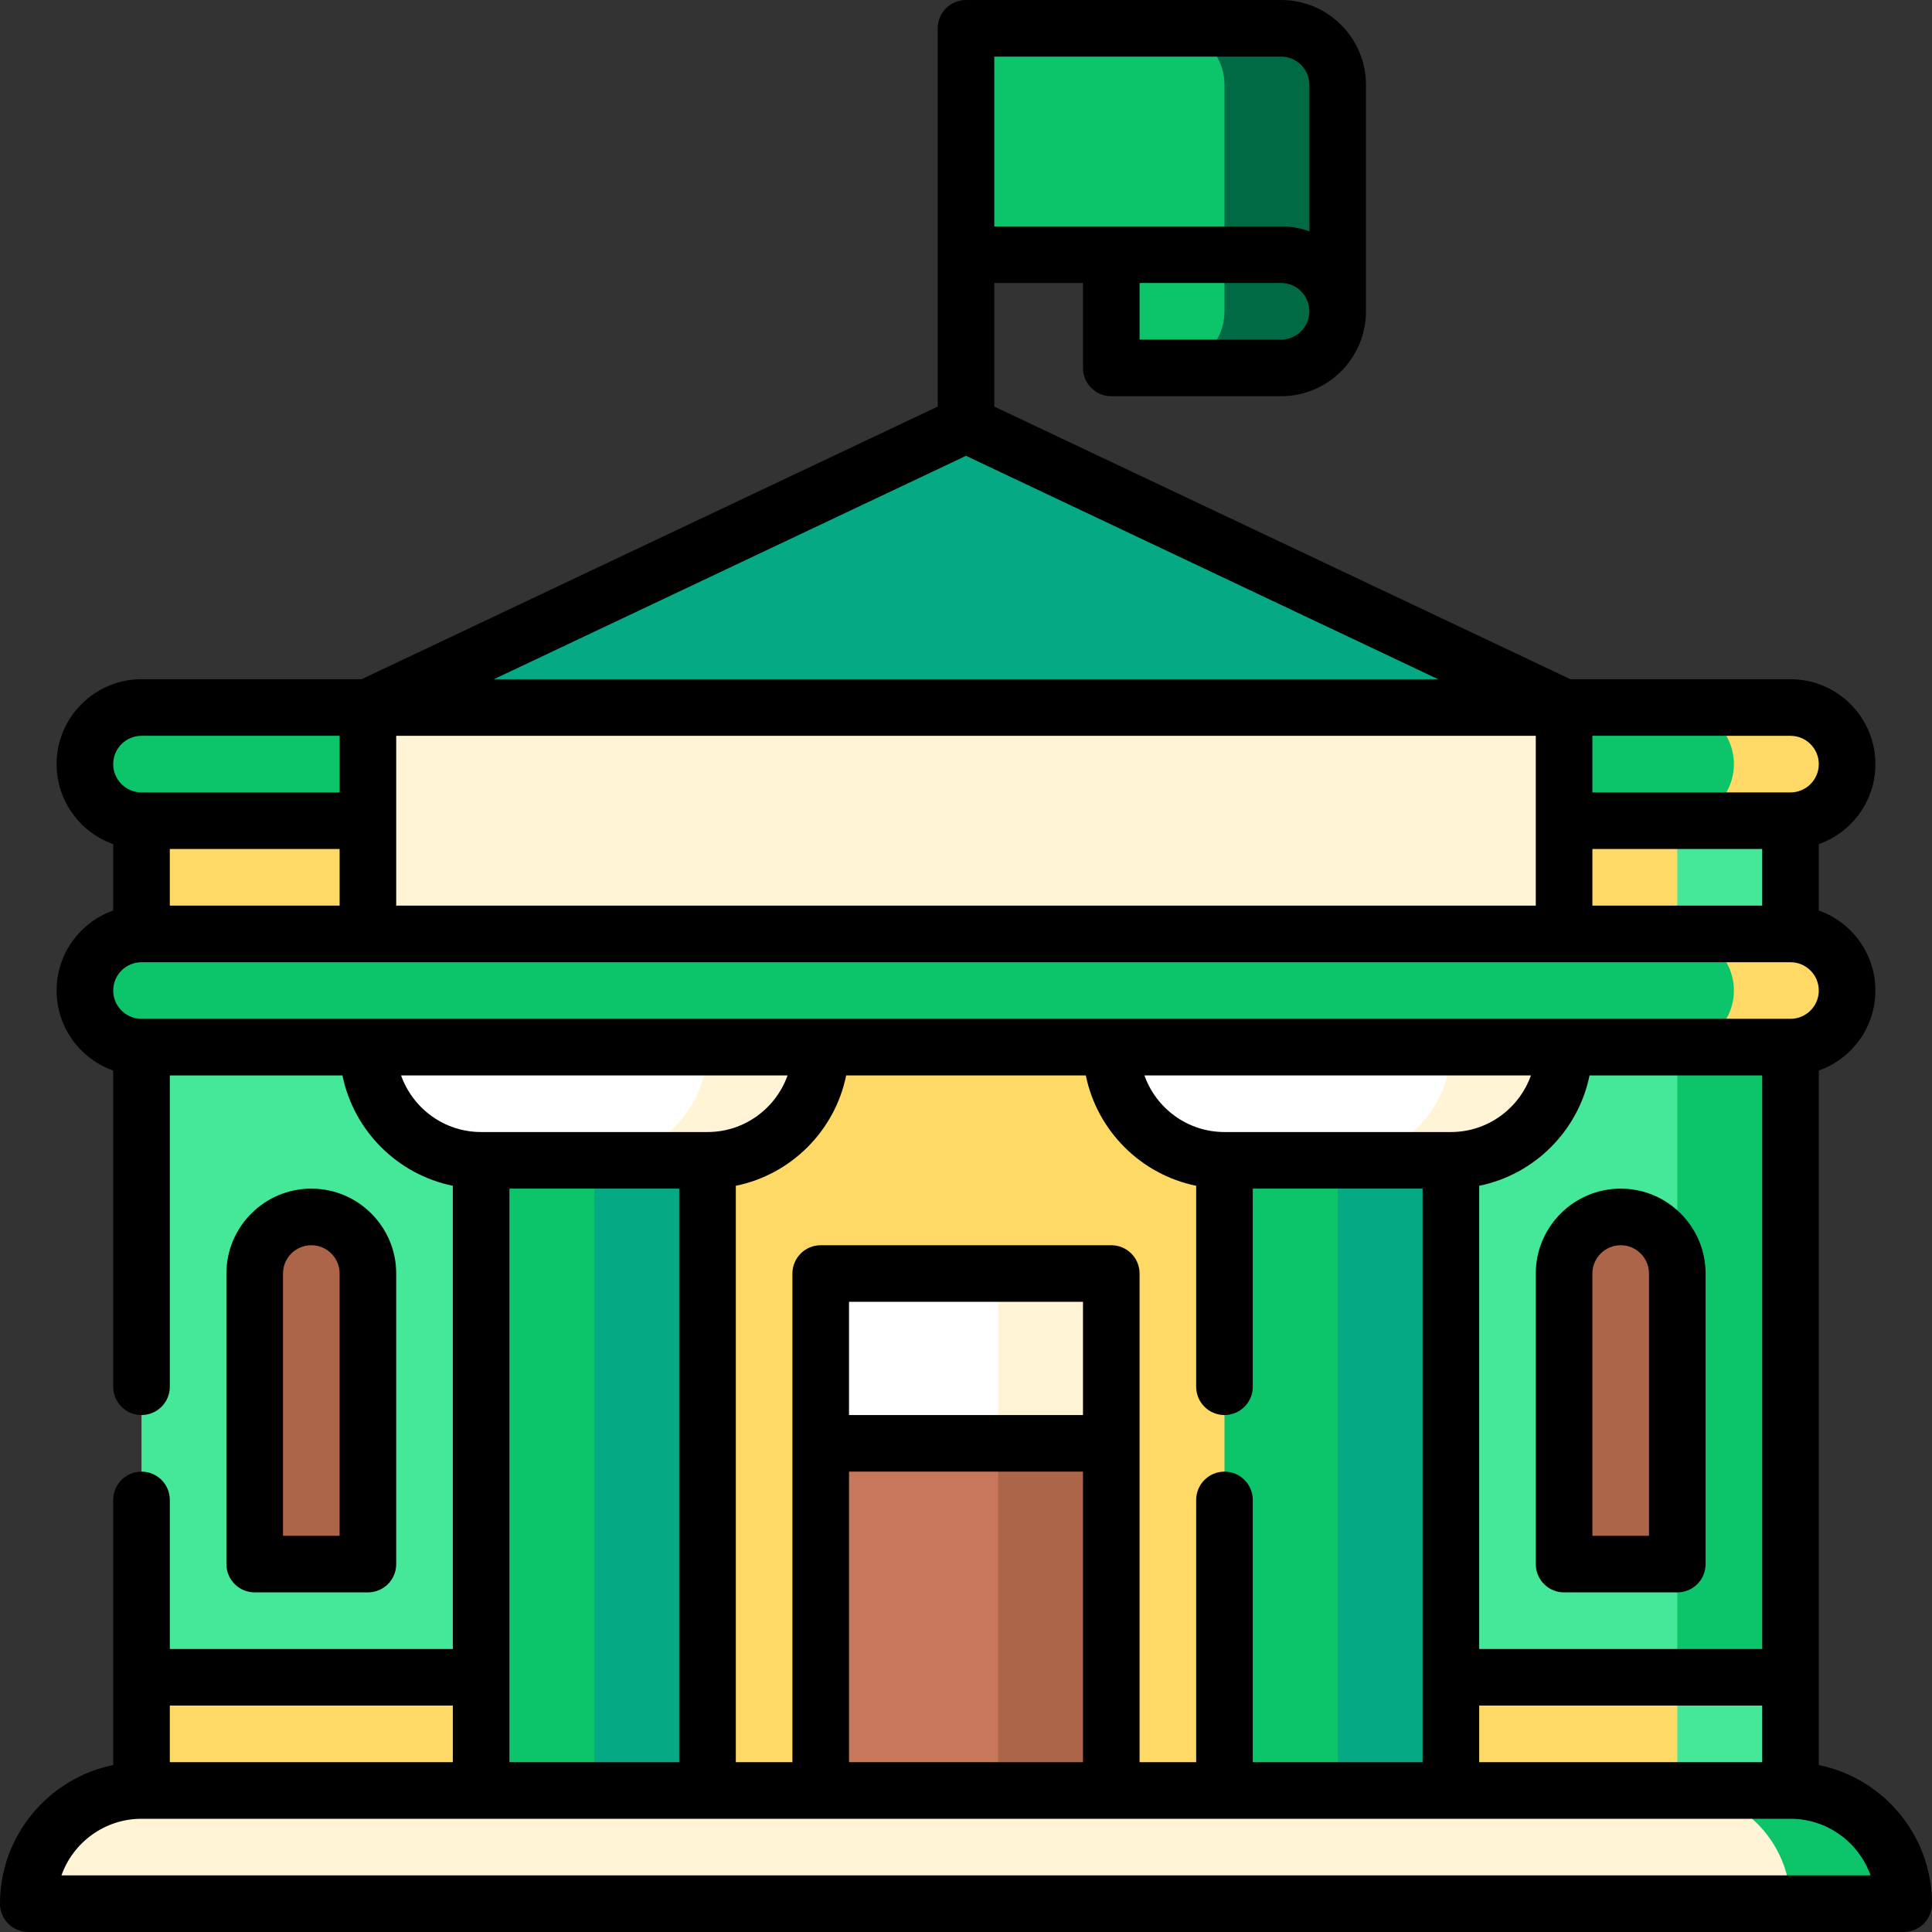
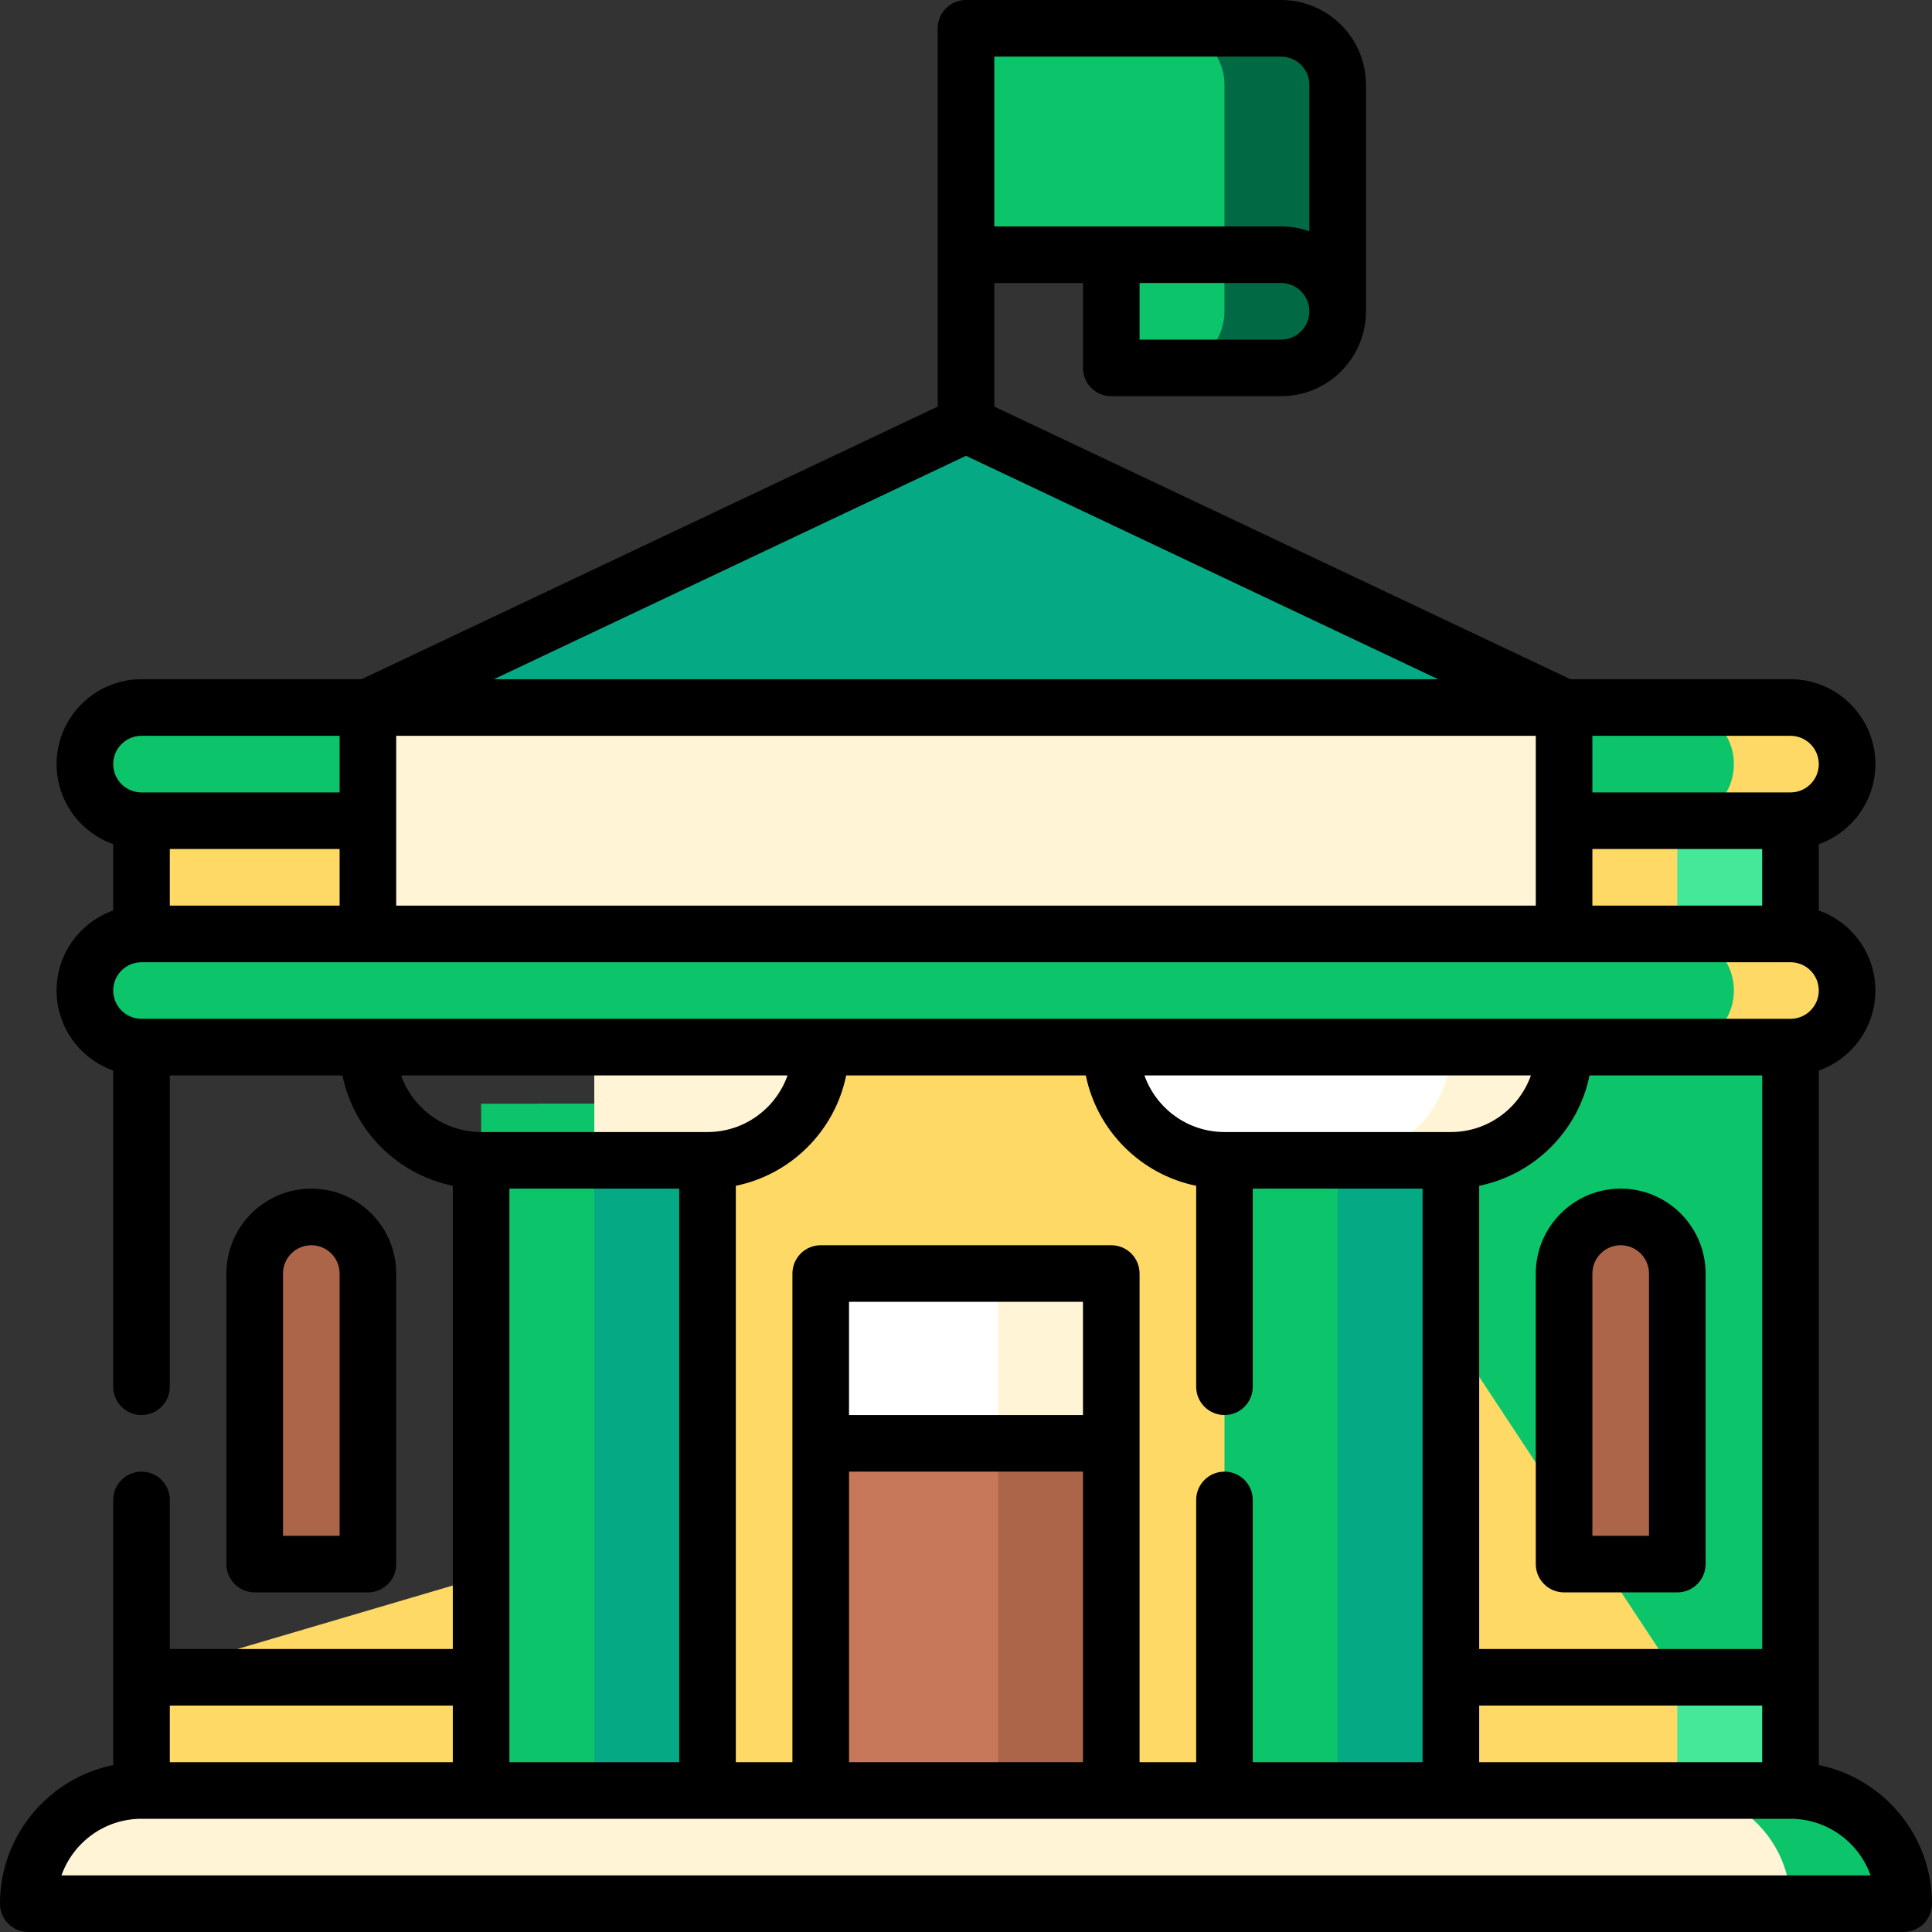
<svg xmlns="http://www.w3.org/2000/svg" width="166" height="166" viewBox="0 0 166 166" fill="none">
  <rect x="0" y="0" width="166" height="166" fill="#333333" stroke="none" />
  <g clip-path="url(#clip0_2235_3069)">
    <path d="M153.842 144.115V158.705H144.115L134.389 129.525L153.842 144.115Z" fill="#45E898" />
    <path d="M12.158 144.115V158.705H144.115V105.209L12.158 144.115Z" fill="#FFD966" />
    <path d="M134.389 65.654H153.842V85.107H134.389V65.654Z" fill="#45E898" />
    <path d="M12.158 65.654H144.115V85.107H12.158V65.654Z" fill="#FFD966" />
    <path d="M105.209 85.107L144.115 144.115H153.842V85.107H105.209Z" fill="#0CC56A" />
-     <path d="M12.158 85.107V144.115H144.115V134.389L139.252 129.525V109.424H144.115V85.107H12.158Z" fill="#45E898" />
    <path d="M21.885 109.424V134.389H31.611V109.424C31.611 106.738 29.434 104.561 26.748 104.561C24.062 104.561 21.885 106.738 21.885 109.424Z" fill="#AD6549" />
    <path d="M144.115 109.424V134.389H134.389V109.424C134.389 106.738 136.566 104.561 139.252 104.561C141.938 104.561 144.115 106.738 144.115 109.424Z" fill="#AD6549" />
    <path d="M51.065 89.971H114.936V158.705H51.065V89.971Z" fill="#FFD966" />
    <path d="M110.072 2.432H100.346L105.209 21.885H110.072C112.757 21.885 114.936 24.064 114.936 26.748V7.295C114.936 4.61 112.757 2.432 110.072 2.432Z" fill="#006A44" />
    <path d="M100.346 2.432H83V21.885H105.209V7.295C105.209 4.61 103.03 2.432 100.346 2.432Z" fill="#0CC56A" />
    <path d="M110.072 21.885H105.209L100.346 31.611H110.072C112.758 31.611 114.936 29.434 114.936 26.748C114.936 24.062 112.758 21.885 110.072 21.885Z" fill="#006A44" />
    <path d="M105.209 26.748V21.885H95.482V31.611H100.346C103.032 31.611 105.209 29.434 105.209 26.748Z" fill="#0CC56A" />
    <path d="M85.756 109.424L76.029 133.74L95.482 124.014V109.424H85.756Z" fill="#FFF5D6" />
    <path d="M85.756 109.424V133.74L70.518 124.014V109.424H85.756Z" fill="white" />
    <path d="M95.482 124.014V158.705H70.518L85.756 124.014H95.482Z" fill="#AD6549" />
    <path d="M70.518 124.014H85.756V158.705H70.518V124.014Z" fill="#C7785A" />
    <path d="M153.842 60.791H144.115V70.518H153.842C156.526 70.518 158.705 68.339 158.705 65.654C158.705 62.97 156.526 60.791 153.842 60.791Z" fill="#FFD966" />
    <path d="M46.201 94.834H60.791V158.705H46.201V94.834Z" fill="#05AA85" />
    <path d="M41.338 94.834H51.065V158.705H41.338V94.834Z" fill="#0CC56A" />
    <path d="M51.065 85.107V99.697H60.791C66.163 99.697 70.518 95.343 70.518 89.971V85.107H51.065Z" fill="#FFF5D6" />
-     <path d="M60.791 89.971V85.107H31.611V89.971C31.611 95.343 35.966 99.697 41.338 99.697H51.065C56.437 99.697 60.791 95.343 60.791 89.971Z" fill="white" />
    <path d="M110.072 94.834H124.662V158.705H110.072V94.834Z" fill="#05AA85" />
    <path d="M105.209 94.834H114.936V158.705H105.209V94.834Z" fill="#0CC56A" />
    <path d="M114.936 85.107V99.697H124.662C130.034 99.697 134.389 95.343 134.389 89.971V85.107H114.936Z" fill="#FFF5D6" />
    <path d="M124.662 89.971V85.107H95.482V89.971C95.482 95.343 99.837 99.697 105.209 99.697H114.936C120.308 99.697 124.662 95.343 124.662 89.971Z" fill="white" />
    <path d="M153.842 80.244H144.115V89.971H153.842C156.526 89.971 158.705 87.792 158.705 85.107C158.705 82.423 156.526 80.244 153.842 80.244Z" fill="#FFD966" />
    <path d="M148.979 85.107C148.979 82.423 146.8 80.244 144.115 80.244H12.158C9.474 80.244 7.295 82.423 7.295 85.107C7.295 87.792 9.474 89.971 12.158 89.971H144.115C146.8 89.971 148.979 87.792 148.979 85.107Z" fill="#0CC56A" />
    <path d="M144.115 60.791H12.158C9.474 60.791 7.295 62.97 7.295 65.654C7.295 68.339 9.474 70.518 12.158 70.518H144.115C146.8 70.518 148.979 68.339 148.979 65.654C148.979 62.97 146.8 60.791 144.115 60.791Z" fill="#0CC56A" />
    <path d="M153.842 153.842H144.115L153.842 163.568H163.568C163.568 158.196 159.214 153.842 153.842 153.842Z" fill="#0CC56A" />
    <path d="M144.115 153.842H12.158C6.786 153.842 2.432 158.196 2.432 163.568H153.842C153.842 158.196 149.487 153.842 144.115 153.842Z" fill="#FFF5D6" />
    <path d="M134.389 60.791L83 75.381L31.611 60.791L83 36.475L134.389 60.791Z" fill="#05AA85" />
    <path d="M31.611 60.791H134.389V80.244H31.611V60.791Z" fill="#FFF5D6" />
    <path d="M156.273 151.655V91.984C159.104 90.98 161.137 88.277 161.137 85.107C161.137 81.938 159.104 79.234 156.273 78.231V72.531C159.104 71.527 161.137 68.824 161.137 65.654C161.137 61.632 157.864 58.359 153.842 58.359H134.935L85.432 34.935V24.316H93.051V31.611C93.051 32.954 94.139 34.043 95.482 34.043H110.072C114.095 34.043 117.367 30.771 117.367 26.748V7.295C117.367 3.272 114.095 0 110.072 0H83C81.657 0 80.568 1.089 80.568 2.432V34.935L31.065 58.359H12.158C8.136 58.359 4.863 61.632 4.863 65.654C4.863 68.825 6.896 71.527 9.727 72.531V78.231C6.896 79.234 4.863 81.937 4.863 85.107C4.863 88.278 6.896 90.98 9.727 91.984V119.15C9.727 120.493 10.815 121.582 12.158 121.582C13.501 121.582 14.59 120.493 14.59 119.15V92.402H29.424C30.394 97.159 34.149 100.915 38.906 101.884V141.684H14.59V128.877C14.59 127.534 13.501 126.445 12.158 126.445C10.815 126.445 9.727 127.534 9.727 128.877V151.655C4.184 152.785 0 157.697 0 163.568C0 164.911 1.089 166 2.432 166H163.568C164.912 166 166 164.911 166 163.568C166 157.697 161.816 152.785 156.273 151.655ZM105.209 126.445C103.866 126.445 102.777 127.534 102.777 128.877V151.41H97.914V109.424C97.914 108.081 96.826 106.992 95.482 106.992H70.518C69.175 106.992 68.086 108.081 68.086 109.424V151.41H63.223V101.884C67.98 100.915 71.735 97.159 72.704 92.402H93.295C94.265 97.159 98.02 100.915 102.777 101.884V119.15C102.777 120.493 103.865 121.582 105.209 121.582C106.552 121.582 107.64 120.493 107.64 119.15V102.129H122.23V151.41H107.64V128.877C107.641 127.534 106.552 126.445 105.209 126.445ZM93.051 121.582H72.949V111.855H93.051V121.582ZM72.949 126.445H93.051V151.41H72.949V126.445ZM58.359 102.129V151.41H43.77V102.129H58.359ZM151.41 141.684H127.094V101.884C131.851 100.915 135.606 97.159 136.576 92.402H151.41V141.684ZM124.662 97.266H105.209C102.039 97.266 99.336 95.233 98.332 92.402H131.539C130.535 95.233 127.832 97.266 124.662 97.266ZM127.094 146.547H151.41V151.41H127.094V146.547ZM29.18 72.949V77.812H14.59V72.949H29.18ZM34.043 63.223H131.957V77.812H34.043V63.223ZM136.82 72.949H151.41V77.812H136.82V72.949ZM156.273 65.654C156.273 66.995 155.183 68.086 153.842 68.086H136.82V63.223H153.842C155.183 63.223 156.273 64.313 156.273 65.654ZM110.072 29.18H97.914V24.316H110.072C111.413 24.316 112.504 25.407 112.504 26.748C112.504 28.089 111.413 29.18 110.072 29.18ZM110.072 4.863C111.413 4.863 112.504 5.954 112.504 7.295V19.871C111.743 19.601 110.925 19.453 110.072 19.453H85.432V4.863H110.072ZM83 39.165L123.565 58.359H42.435L83 39.165ZM12.158 63.223H29.18V68.086H12.158C10.817 68.086 9.727 66.995 9.727 65.654C9.727 64.313 10.817 63.223 12.158 63.223ZM12.158 82.676H153.842C155.183 82.676 156.273 83.766 156.273 85.107C156.273 86.448 155.183 87.539 153.842 87.539H12.158C10.817 87.539 9.727 86.448 9.727 85.107C9.727 83.766 10.817 82.676 12.158 82.676ZM34.461 92.402H67.668C66.664 95.233 63.961 97.266 60.791 97.266H41.338C38.168 97.266 35.465 95.233 34.461 92.402ZM38.906 146.547V151.41H14.59V146.547H38.906ZM5.28 161.137C6.283 158.306 8.988 156.273 12.158 156.273H153.842C157.012 156.273 159.716 158.306 160.72 161.137H5.28Z" fill="black" />
    <path d="M31.611 136.82C32.954 136.82 34.043 135.732 34.043 134.389V109.424C34.043 105.401 30.771 102.129 26.748 102.129C22.726 102.129 19.453 105.401 19.453 109.424V134.389C19.453 135.732 20.542 136.82 21.885 136.82H31.611ZM24.316 109.424C24.316 108.083 25.407 106.992 26.748 106.992C28.089 106.992 29.18 108.083 29.18 109.424V131.957H24.316V109.424Z" fill="black" />
    <path d="M131.957 109.424V134.389C131.957 135.732 133.045 136.82 134.389 136.82H144.115C145.458 136.82 146.547 135.732 146.547 134.389V109.424C146.547 105.401 143.274 102.129 139.252 102.129C135.23 102.129 131.957 105.401 131.957 109.424ZM141.684 109.424V131.957H136.82V109.424C136.82 108.083 137.911 106.992 139.252 106.992C140.593 106.992 141.684 108.083 141.684 109.424Z" fill="black" />
  </g>
  <defs>
    <clipPath id="clip0_2235_3069">
      <rect width="166" height="166" fill="white" />
    </clipPath>
  </defs>
</svg>